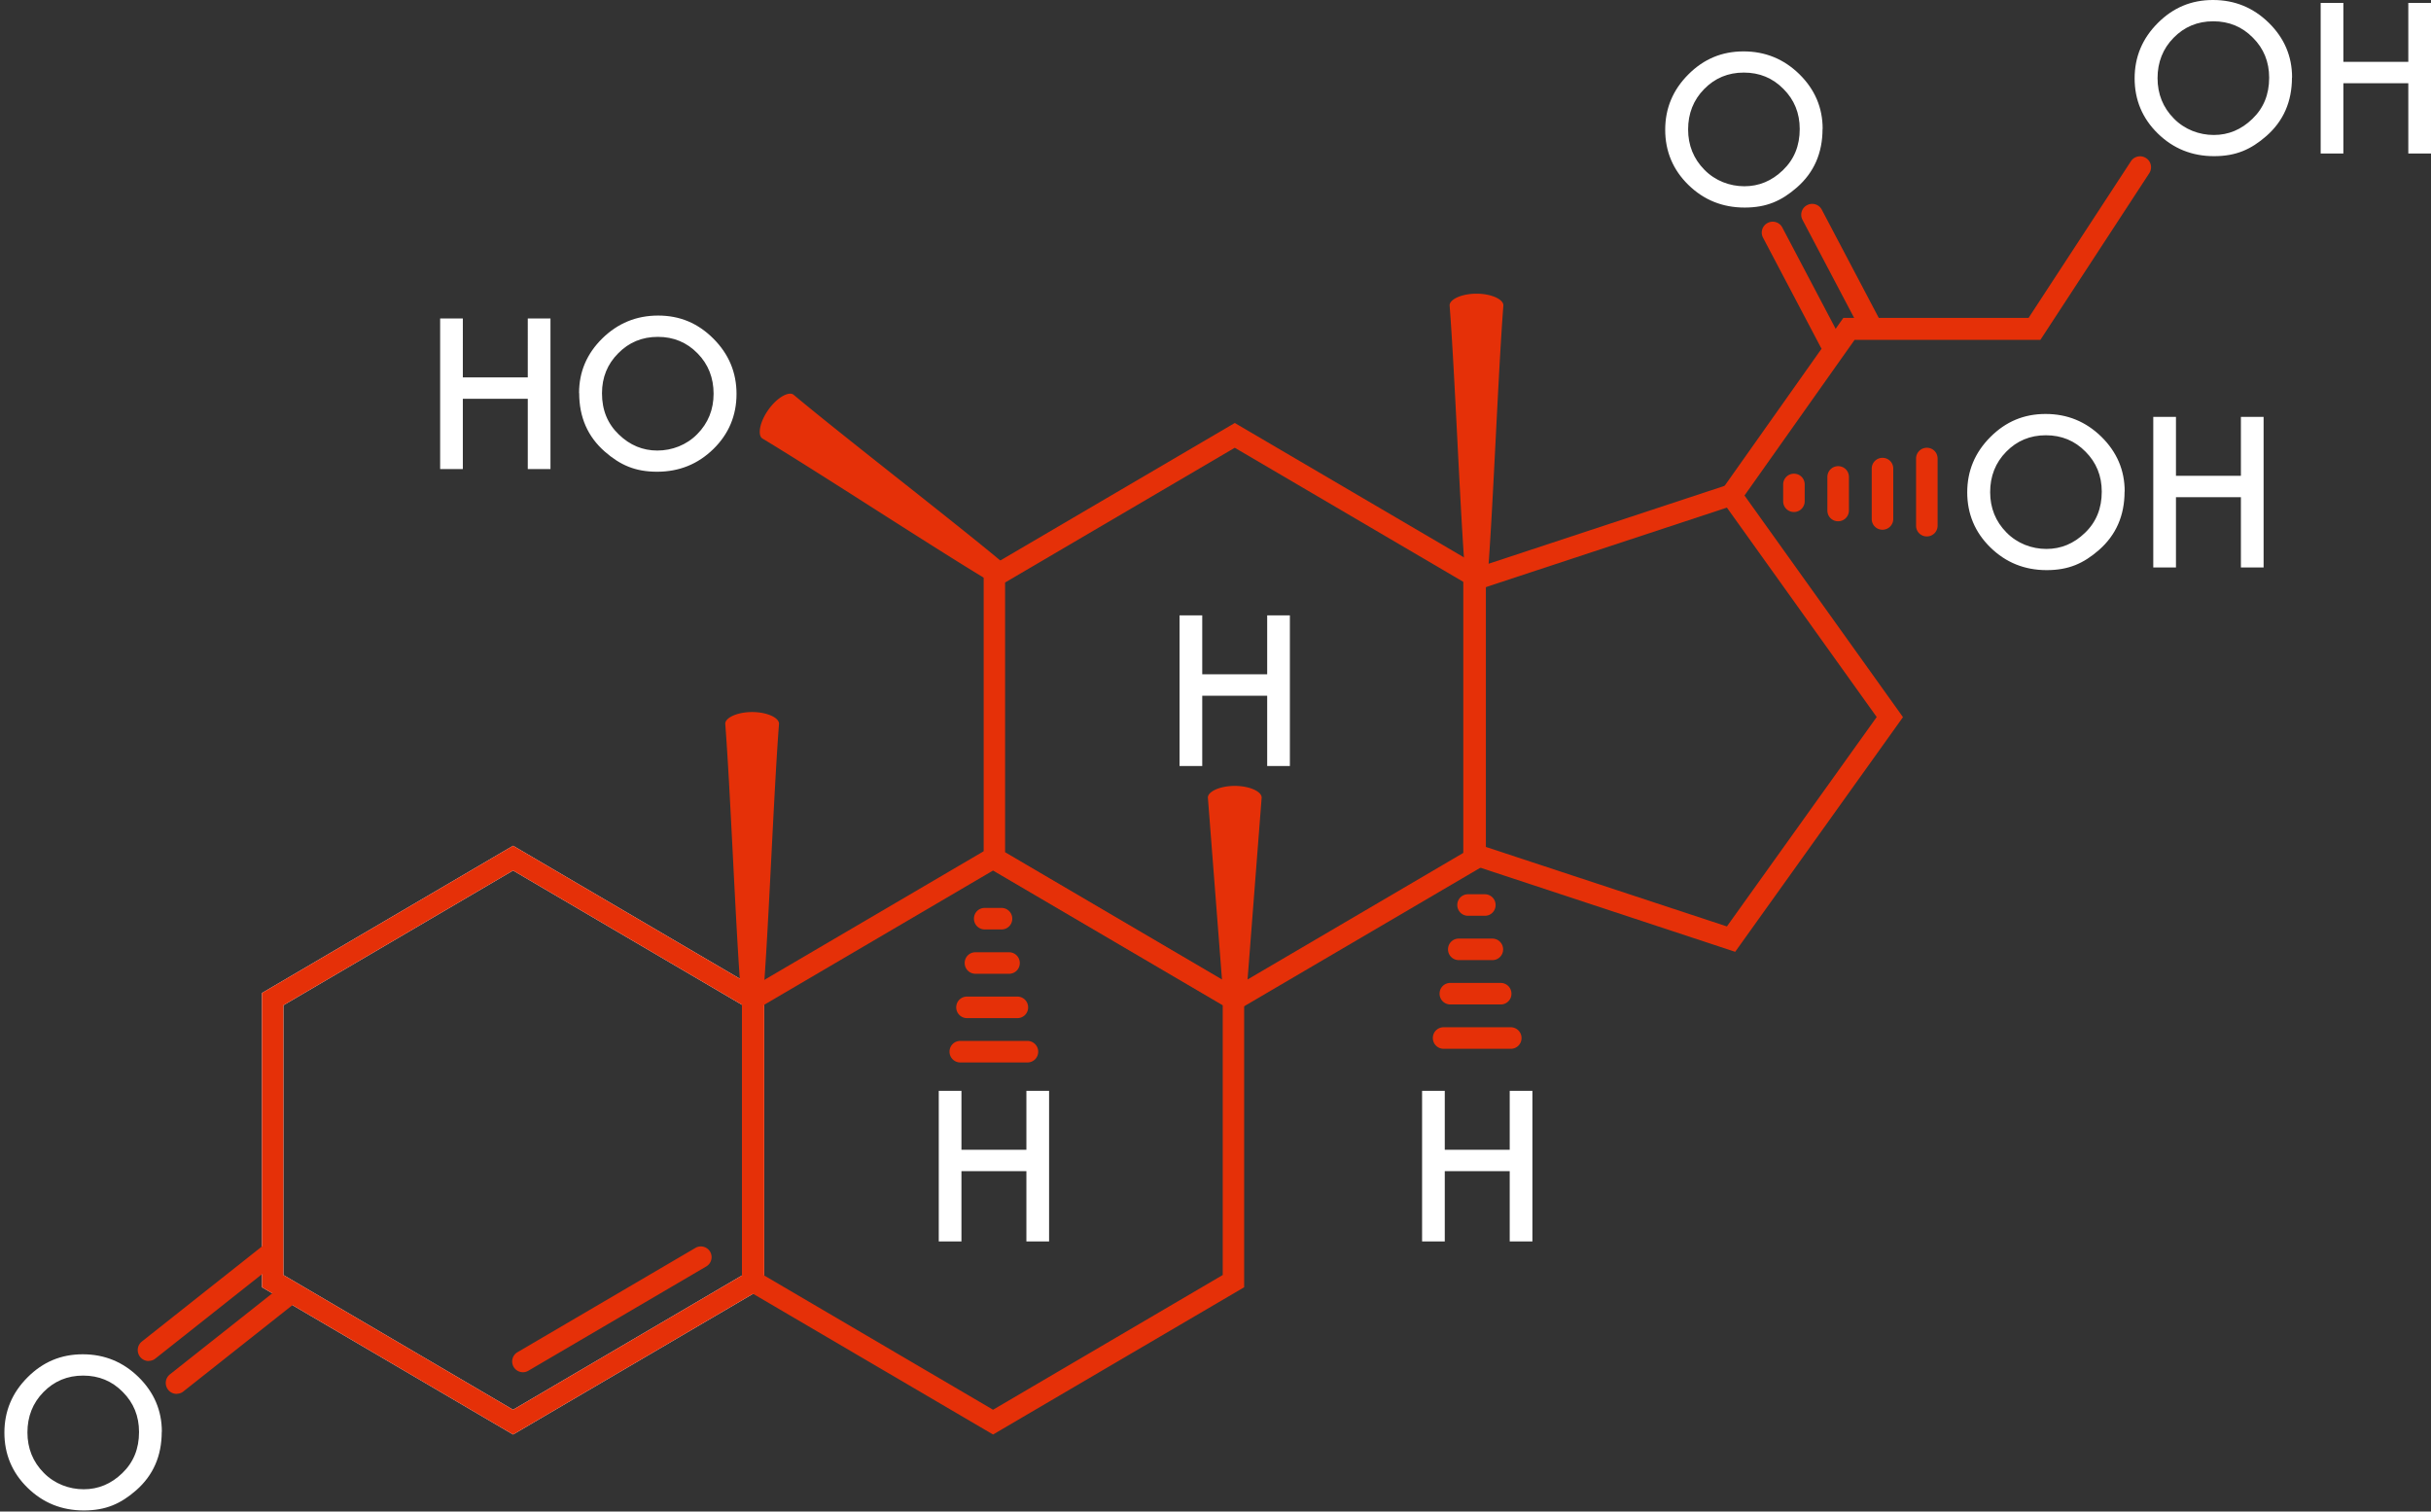
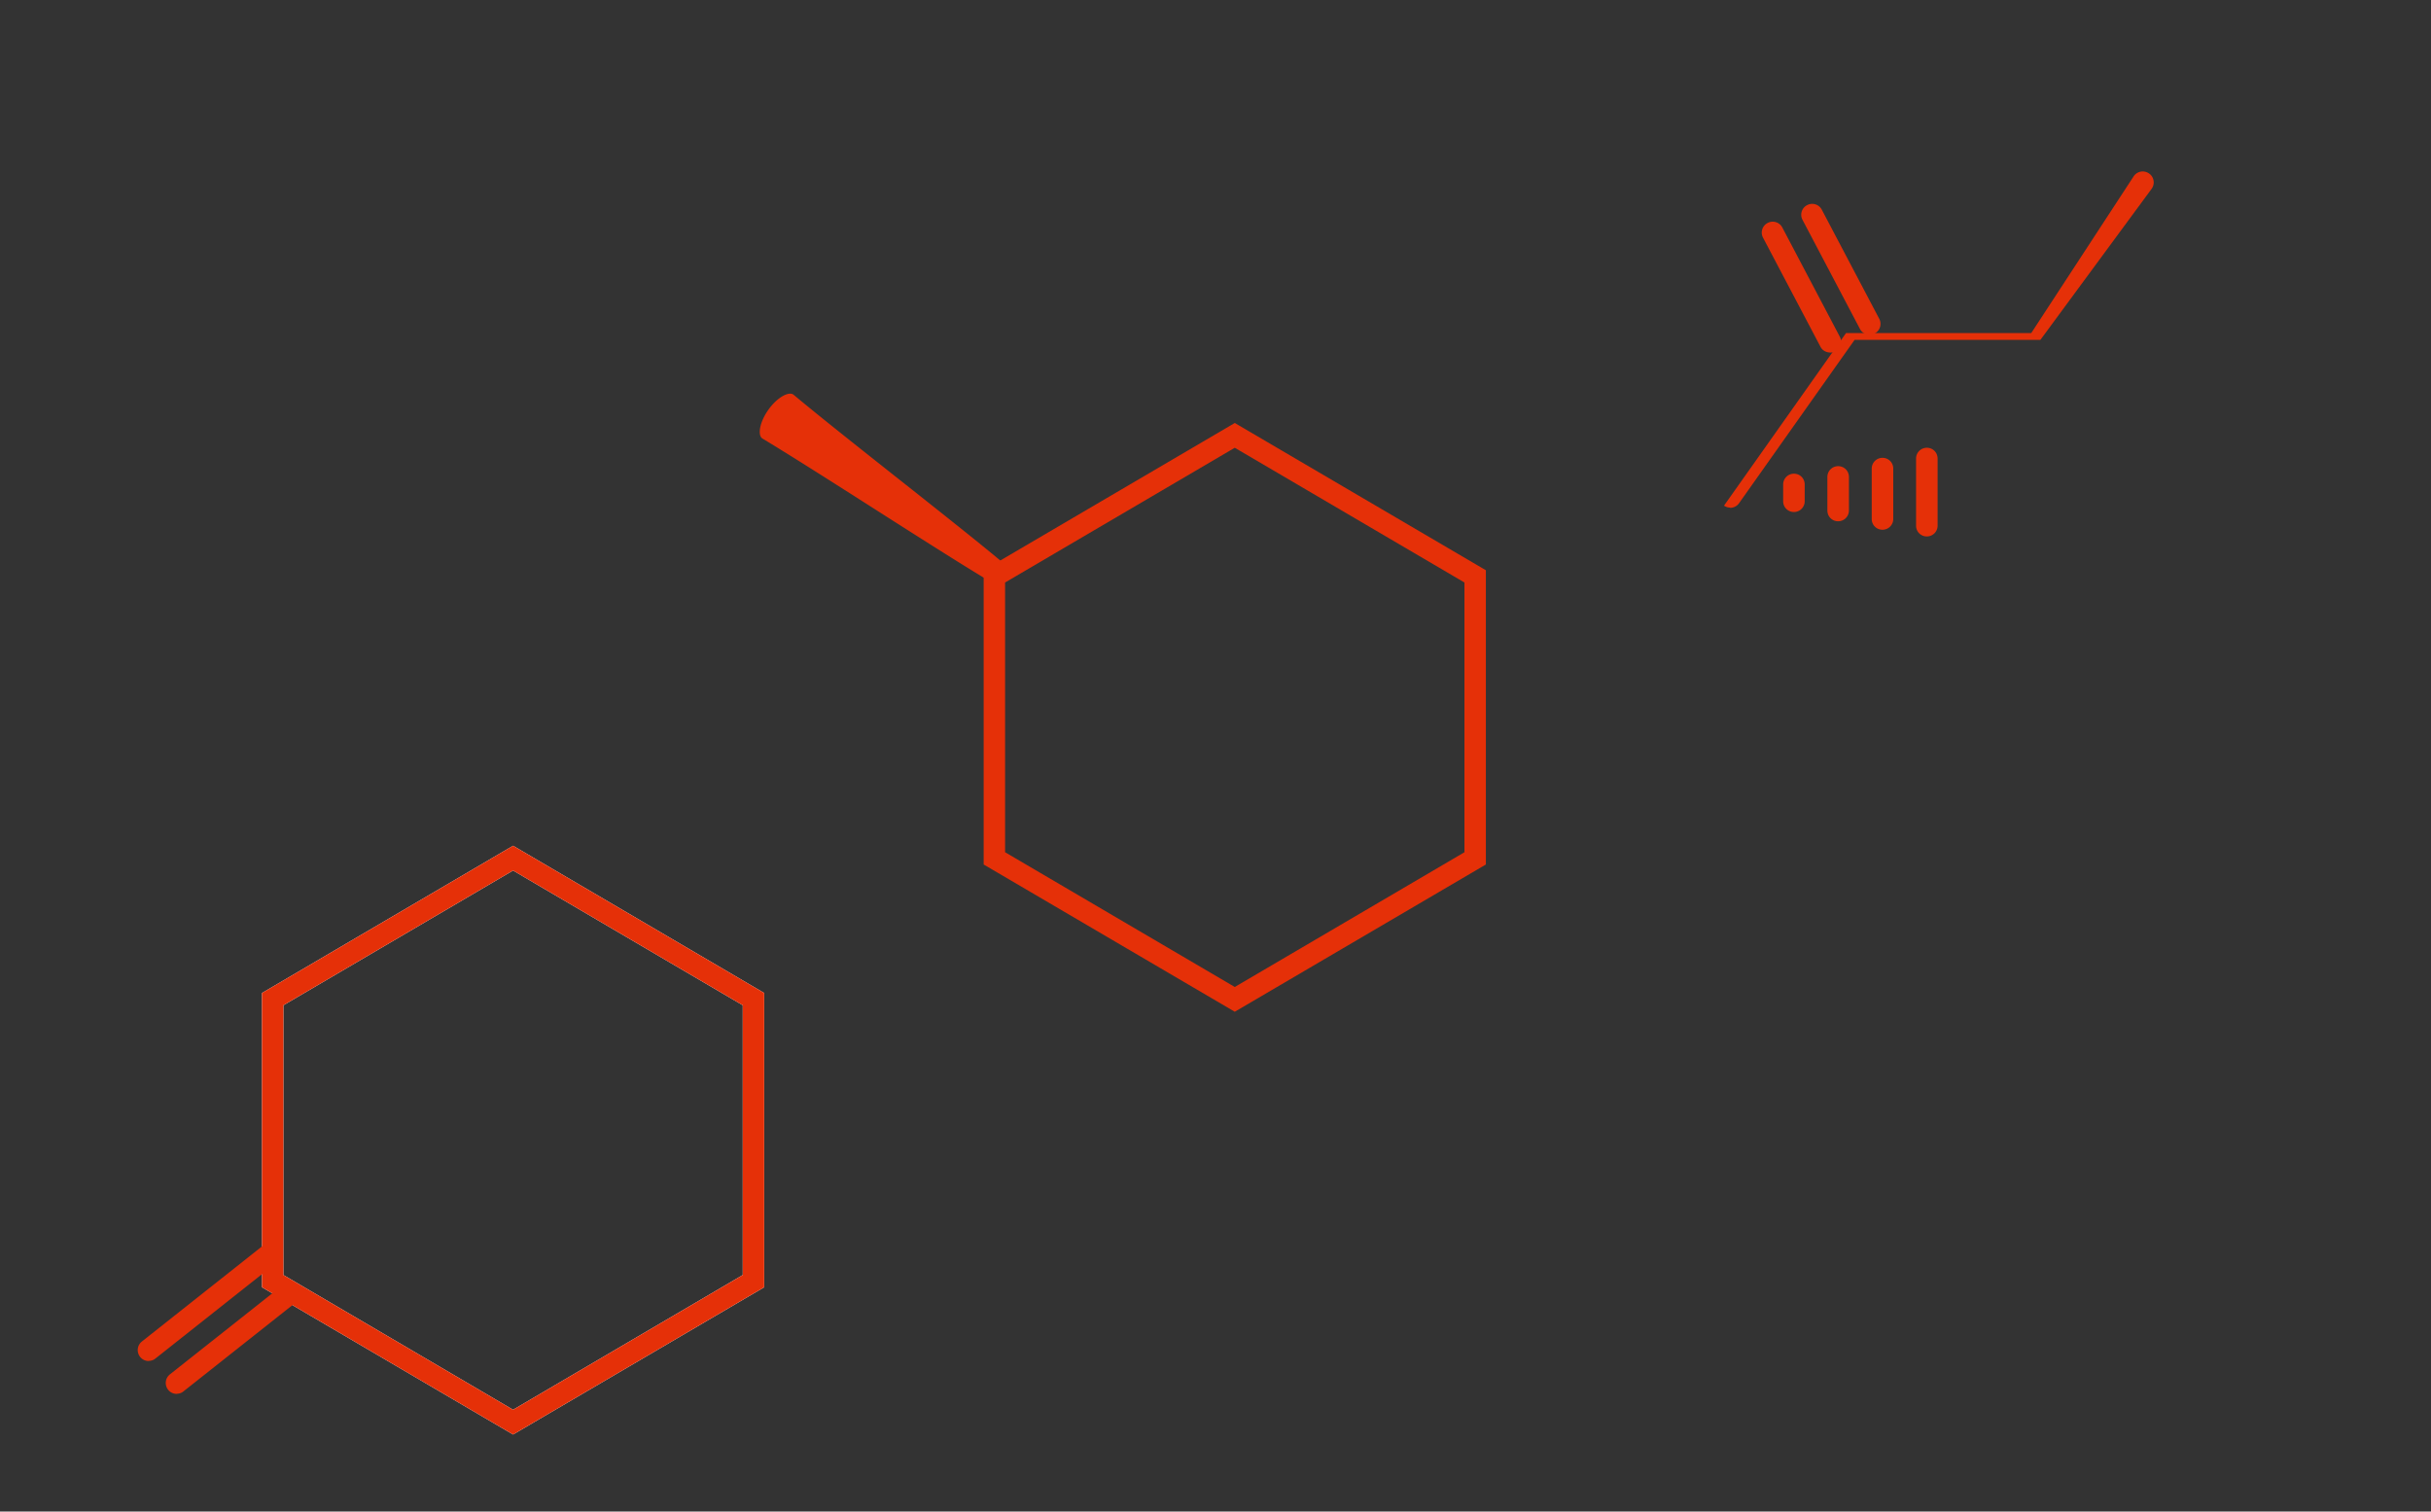
<svg xmlns="http://www.w3.org/2000/svg" width="431" height="268" fill="none">
  <rect width="100%" height="100%" fill="#333333" stroke="none" />
  <path fill="#fff" d="m90.966 254.343-44.519-26.107v-52.174l44.519-26.108 44.518 26.108v52.174l-44.519 26.107ZM50.244 226.06l40.722 23.891 40.721-23.891v-47.823l-40.722-23.891-40.72 23.891v47.823Z" />
  <path fill="#E53008" d="m90.966 254.343-44.519-26.108v-52.174l44.519-26.107 44.518 26.107v52.174l-44.519 26.108ZM50.244 226.06l40.722 23.891 40.721-23.891v-47.823l-40.722-23.891-40.72 23.891v47.823Z" />
-   <path fill="#E53008" d="m176.061 254.343-44.518-26.108v-52.174l44.518-26.107 44.519 26.107v52.174l-44.519 26.108ZM135.34 226.06l40.721 23.891 40.721-23.891v-47.823l-40.721-23.891-40.721 23.891v47.823ZM92.71 243.301c.329 0 .657-.082.965-.267l31.547-18.493a1.908 1.908 0 0 0 .677-2.607 1.908 1.908 0 0 0-2.607-.677L91.746 239.75a1.907 1.907 0 0 0 .964 3.551Z" />
  <path fill="#E53008" d="m218.917 179.386-44.519-26.107v-52.174l44.519-26.108 44.518 26.108v52.174l-44.518 26.107Zm-40.721-28.283 40.721 23.891 40.721-23.891V103.28l-40.721-23.89-40.721 23.89v47.823Z" />
-   <path fill="#E53008" d="m307.625 168.755-48.192-15.907v-51.415l48.192-15.906 29.761 41.624-29.761 41.624v-.02Zm-44.395-18.657 42.938 14.162 26.559-37.13-26.559-37.129-42.938 14.162v45.935ZM133.349 126.248c2.73 0 4.865 1.067 4.762 2.134-.903 11.658-1.806 35.406-2.709 47.064-.103 1.067-1.026 1.847-2.053 1.847a2.05 2.05 0 0 1-2.052-1.847c-.903-11.658-1.806-35.406-2.709-47.064-.103-1.067 2.031-2.134 4.761-2.134ZM218.917 139.343c2.729 0 4.864 1.067 4.761 2.134l-2.709 34.974c-.102 1.068-1.026 1.848-2.052 1.848-1.047 0-1.95-.78-2.053-1.848l-2.709-34.974c-.103-1.067 2.032-2.134 4.762-2.134Z" />
-   <path fill="#E53008" d="M261.773 52.071c2.73 0 4.864 1.068 4.762 2.135-.903 11.658-1.806 35.405-2.709 47.063-.103 1.067-1.027 1.847-2.053 1.847a2.05 2.05 0 0 1-2.052-1.847c-.903-11.658-1.807-35.405-2.71-47.063-.102-1.068 2.032-2.135 4.762-2.135ZM177.56 164.793h-2.976a1.905 1.905 0 0 1-1.909-1.908c0-1.068.841-1.909 1.909-1.909h2.976c1.046 0 1.909.841 1.909 1.909a1.892 1.892 0 0 1-1.909 1.908ZM178.893 172.654h-5.952a1.905 1.905 0 0 1-1.909-1.909c0-1.067.842-1.908 1.909-1.908h5.952c1.047 0 1.909.841 1.909 1.908a1.892 1.892 0 0 1-1.909 1.909ZM180.371 180.515h-8.928a1.905 1.905 0 0 1-1.909-1.908c0-1.068.842-1.909 1.909-1.909h8.928c1.047 0 1.909.841 1.909 1.909a1.892 1.892 0 0 1-1.909 1.908ZM182.157 188.376h-11.904a1.905 1.905 0 0 1-1.909-1.908c0-1.068.841-1.909 1.909-1.909h11.904c1.047 0 1.909.841 1.909 1.909a1.892 1.892 0 0 1-1.909 1.908ZM263.251 162.371h-2.976a1.905 1.905 0 0 1-1.909-1.908c0-1.068.842-1.909 1.909-1.909h2.976c1.047 0 1.909.841 1.909 1.909a1.892 1.892 0 0 1-1.909 1.908ZM264.585 170.232h-5.953a1.905 1.905 0 0 1-1.908-1.909c0-1.067.841-1.908 1.908-1.908h5.953c1.046 0 1.908.841 1.908 1.908a1.892 1.892 0 0 1-1.908 1.909ZM266.063 178.093h-8.929a1.904 1.904 0 0 1-1.908-1.908c0-1.068.841-1.909 1.908-1.909h8.929c1.046 0 1.908.841 1.908 1.909a1.891 1.891 0 0 1-1.908 1.908ZM267.848 185.954h-11.904a1.905 1.905 0 0 1-1.909-1.908c0-1.068.842-1.909 1.909-1.909h11.904c1.047 0 1.909.841 1.909 1.909a1.892 1.892 0 0 1-1.909 1.908Z" />
-   <path fill="#fff" d="M82.058 66.91h11.514V56.465h4.023v26.702h-4.023V70.708H82.058v12.458h-4.023V56.464h4.023V66.91ZM102.665 69.681c0-3.756 1.375-6.978 4.126-9.687 2.75-2.689 6.034-4.044 9.892-4.044 3.859 0 7.061 1.355 9.791 4.085 2.73 2.73 4.105 5.993 4.105 9.81 0 3.818-1.375 7.102-4.105 9.77-2.751 2.69-6.076 4.023-9.975 4.023-3.9 0-6.548-1.19-9.277-3.571-3.018-2.648-4.536-6.096-4.536-10.365l-.021-.02Zm4.064.062c0 2.956.985 5.378 2.976 7.286 1.97 1.91 4.249 2.853 6.835 2.853 2.586 0 5.172-.964 7.081-2.914 1.929-1.95 2.894-4.352 2.894-7.163 0-2.812-.944-5.234-2.853-7.164-1.888-1.929-4.228-2.914-7.02-2.914-2.791 0-5.131.965-7.04 2.914-1.908 1.91-2.873 4.27-2.873 7.081v.021ZM426.977 10.96h-11.515V.513h-4.023v26.703h4.023V14.757h11.515v12.459H431V.513h-4.023V10.96ZM406.37 13.73c0-3.755-1.375-6.978-4.126-9.687C399.494 1.354 396.21 0 392.351 0c-3.858 0-7.06 1.354-9.79 4.084-2.73 2.73-4.105 5.993-4.105 9.811 0 3.818 1.375 7.102 4.105 9.77 2.75 2.689 6.075 4.023 9.975 4.023 3.9 0 6.547-1.19 9.277-3.572 3.017-2.647 4.536-6.096 4.536-10.365l.021-.02Zm-4.064.062c0 2.956-.985 5.378-2.976 7.287-1.971 1.909-4.249 2.853-6.835 2.853-2.586 0-5.172-.965-7.081-2.915-1.929-1.95-2.894-4.351-2.894-7.163 0-2.812.944-5.234 2.853-7.163 1.888-1.93 4.228-2.915 7.019-2.915 2.792 0 5.132.965 7.04 2.915 1.909 1.909 2.874 4.269 2.874 7.08v.021ZM397.298 84.357h-11.514V73.909h-4.023v26.703h4.023V88.154h11.514v12.458h4.023V73.909h-4.023v10.448ZM376.691 87.127c0-3.756-1.375-6.978-4.125-9.687-2.751-2.689-6.035-4.044-9.893-4.044-3.859 0-7.061 1.355-9.791 4.085-2.729 2.73-4.105 5.993-4.105 9.81 0 3.818 1.376 7.102 4.105 9.77 2.751 2.69 6.076 4.023 9.975 4.023 3.9 0 6.548-1.19 9.278-3.571 3.017-2.648 4.536-6.096 4.536-10.365l.02-.02Zm-4.064.062c0 2.956-.985 5.378-2.976 7.286-1.97 1.91-4.249 2.853-6.835 2.853-2.586 0-5.172-.964-7.081-2.914-1.929-1.95-2.894-4.352-2.894-7.163 0-2.812.944-5.234 2.853-7.164 1.888-1.929 4.228-2.914 7.02-2.914 2.791 0 5.131.965 7.04 2.914 1.908 1.91 2.873 4.27 2.873 7.081v.021ZM224.664 119.557H213.15v-10.448h-4.023v26.703h4.023v-12.458h11.514v12.458h4.023v-26.703h-4.023v10.448ZM181.973 203.852h-11.515v-10.447h-4.022v26.703h4.022v-12.459h11.515v12.459h4.023v-26.703h-4.023v10.447ZM267.663 203.852h-11.514v-10.447h-4.023v26.703h4.023v-12.459h11.514v12.459h4.023v-26.703h-4.023v10.447Z" />
  <path fill="#E53008" d="M136.223 72.658c1.58-2.238 3.695-3.346 4.495-2.648 8.969 7.491 27.791 22.002 36.78 29.494.821.698.924 1.909.329 2.75-.595.842-1.786 1.129-2.709.596-10.017-6.014-29.885-19.047-39.921-25.082-.924-.533-.554-2.894 1.026-5.11ZM319.961 85.896v2.976a1.905 1.905 0 0 1-1.909 1.909 1.892 1.892 0 0 1-1.908-1.909v-2.976c0-1.047.841-1.909 1.908-1.909 1.068 0 1.909.842 1.909 1.909ZM327.801 84.562v5.952a1.905 1.905 0 0 1-1.909 1.909 1.893 1.893 0 0 1-1.909-1.909v-5.952c0-1.047.842-1.909 1.909-1.909 1.068 0 1.909.842 1.909 1.909ZM335.662 83.084v8.928a1.905 1.905 0 0 1-1.908 1.91 1.892 1.892 0 0 1-1.909-1.91v-8.928c0-1.047.841-1.909 1.909-1.909 1.067 0 1.908.842 1.908 1.91ZM343.524 81.299v11.904a1.906 1.906 0 0 1-1.909 1.909 1.893 1.893 0 0 1-1.909-1.909V81.299c0-1.047.842-1.91 1.909-1.91 1.067 0 1.909.842 1.909 1.91Z" />
-   <path fill="#E53008" d="M306.763 90c-.39 0-.78-.122-1.108-.348a1.921 1.921 0 0 1-.473-2.689l21.634-30.602h32.839l18.144-27.77a1.93 1.93 0 0 1 2.689-.555c.903.575 1.149 1.786.554 2.69L361.749 60.26h-32.943l-20.483 28.96c-.37.534-.985.822-1.581.822l.021-.041Z" />
+   <path fill="#E53008" d="M306.763 90c-.39 0-.78-.122-1.108-.348l21.634-30.602h32.839l18.144-27.77a1.93 1.93 0 0 1 2.689-.555c.903.575 1.149 1.786.554 2.69L361.749 60.26h-32.943l-20.483 28.96c-.37.534-.985.822-1.581.822l.021-.041Z" />
  <path fill="#E53008" d="M331.455 59.337c-.698 0-1.375-.37-1.704-1.026l-10.18-19.335a1.917 1.917 0 0 1 .821-2.606 1.918 1.918 0 0 1 2.607.82l10.18 19.335a1.918 1.918 0 0 1-.821 2.607 2.025 2.025 0 0 1-.903.225v-.02ZM324.456 62.498c-.698 0-1.375-.37-1.704-1.027l-10.18-19.334a1.917 1.917 0 0 1 .821-2.607 1.918 1.918 0 0 1 2.607.821l10.18 19.335a1.918 1.918 0 0 1-.821 2.606 2.025 2.025 0 0 1-.903.226v-.02ZM31.32 247.139a1.912 1.912 0 0 1-1.518-.739 1.943 1.943 0 0 1 .308-2.709l19.683-15.579a1.944 1.944 0 0 1 2.71.308 1.943 1.943 0 0 1-.309 2.709l-19.683 15.579c-.349.287-.78.41-1.19.41v.021ZM26.354 241.31a1.915 1.915 0 0 1-1.519-.739 1.943 1.943 0 0 1 .308-2.709l21.571-17.077a1.943 1.943 0 0 1 2.71.308 1.943 1.943 0 0 1-.308 2.709l-21.572 17.077c-.349.287-.78.41-1.19.41v.021Z" />
-   <path fill="#fff" d="M323.142 22.844c0-3.756-1.375-6.979-4.125-9.688-2.751-2.689-6.035-4.043-9.893-4.043-3.859 0-7.061 1.354-9.791 4.084-2.729 2.73-4.104 5.993-4.104 9.811 0 3.818 1.375 7.102 4.104 9.77 2.751 2.689 6.076 4.023 9.976 4.023 3.899 0 6.547-1.19 9.277-3.572 3.017-2.647 4.536-6.096 4.536-10.365l.02-.02Zm-4.064.04c0 2.956-.985 5.378-2.976 7.287-1.97 1.909-4.248 2.853-6.835 2.853-2.586 0-5.172-.965-7.081-2.915-1.929-1.95-2.894-4.35-2.894-7.163 0-2.812.945-5.233 2.853-7.163 1.889-1.93 4.228-2.914 7.02-2.914 2.791 0 5.131.964 7.04 2.914 1.909 1.909 2.873 4.27 2.873 7.081v.02ZM28.694 253.85c0-3.756-1.376-6.978-4.126-9.687-2.75-2.689-6.034-4.044-9.893-4.044-3.859 0-7.06 1.355-9.79 4.085-2.73 2.729-4.105 5.993-4.105 9.811 0 3.817 1.375 7.101 4.105 9.769 2.75 2.689 6.075 4.023 9.975 4.023 3.9 0 6.547-1.19 9.277-3.571 3.017-2.648 4.536-6.096 4.536-10.365l.02-.021Zm-4.044.062c0 2.955-.985 5.377-2.976 7.286-1.97 1.909-4.249 2.853-6.835 2.853-2.586 0-5.172-.965-7.08-2.914-1.93-1.95-2.895-4.352-2.895-7.164 0-2.811.944-5.233 2.853-7.163 1.888-1.929 4.228-2.914 7.02-2.914 2.791 0 5.13.964 7.04 2.914 1.909 1.909 2.873 4.269 2.873 7.081v.021Z" />
</svg>